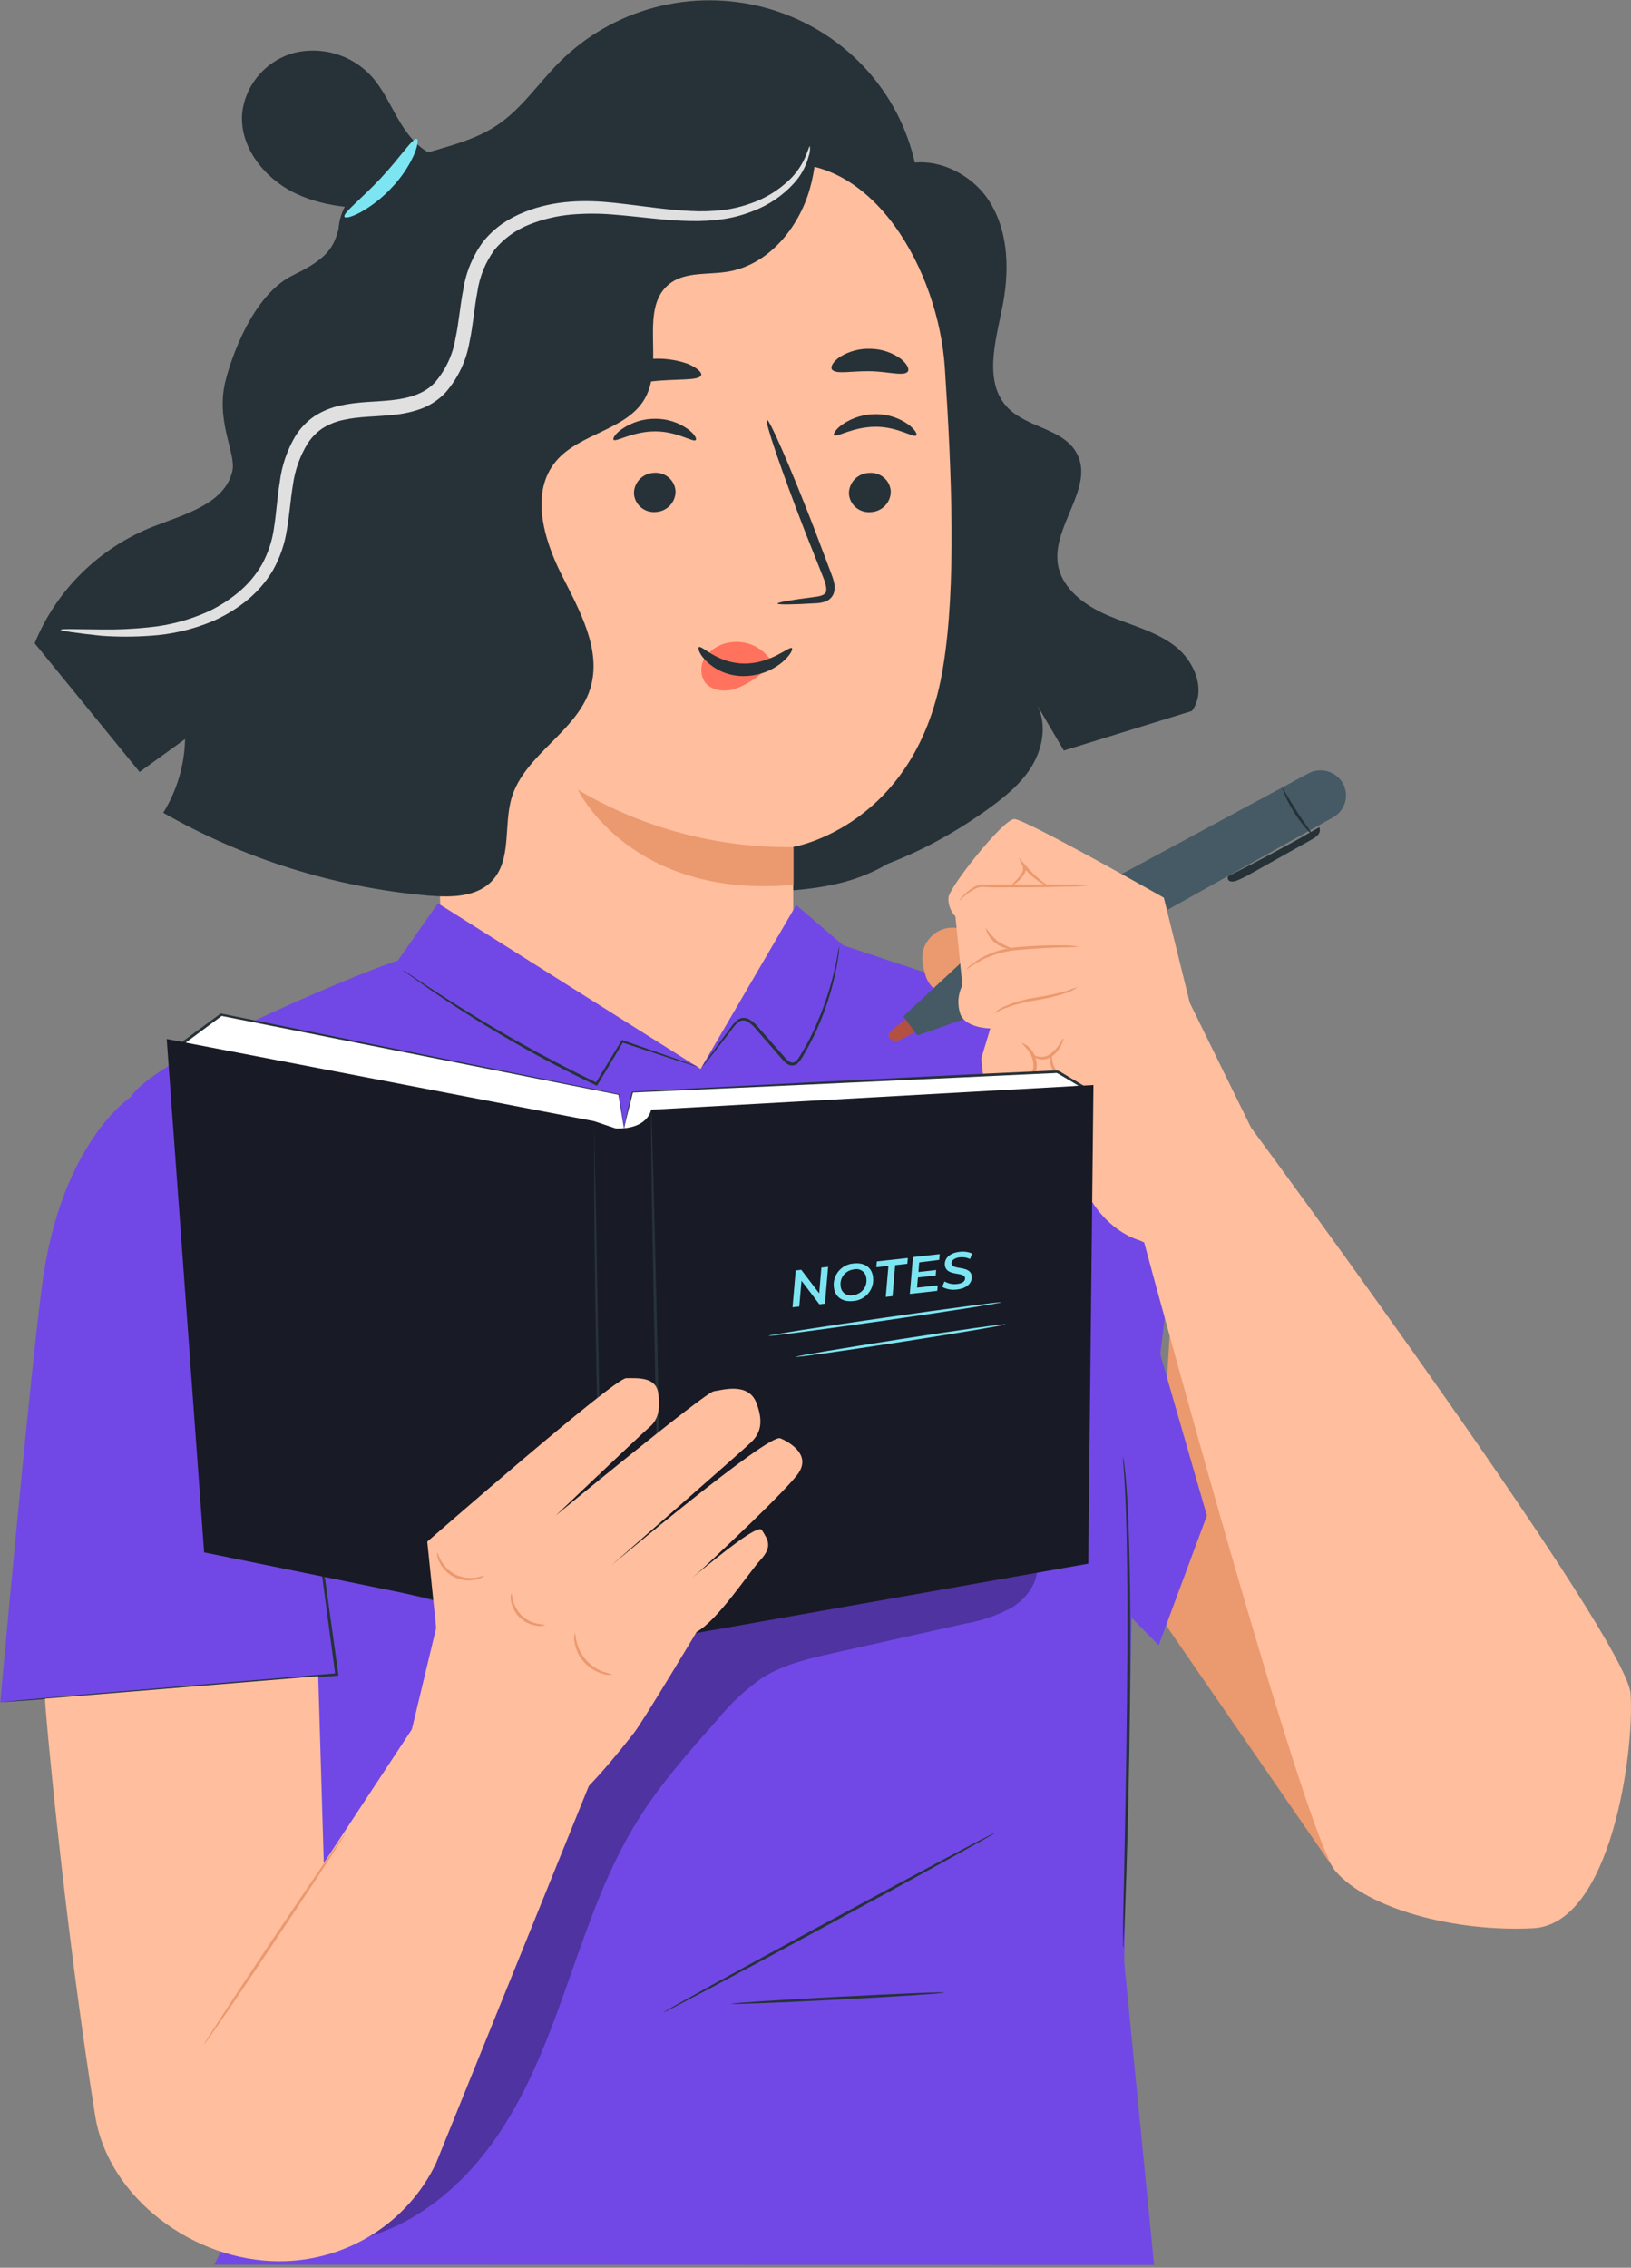
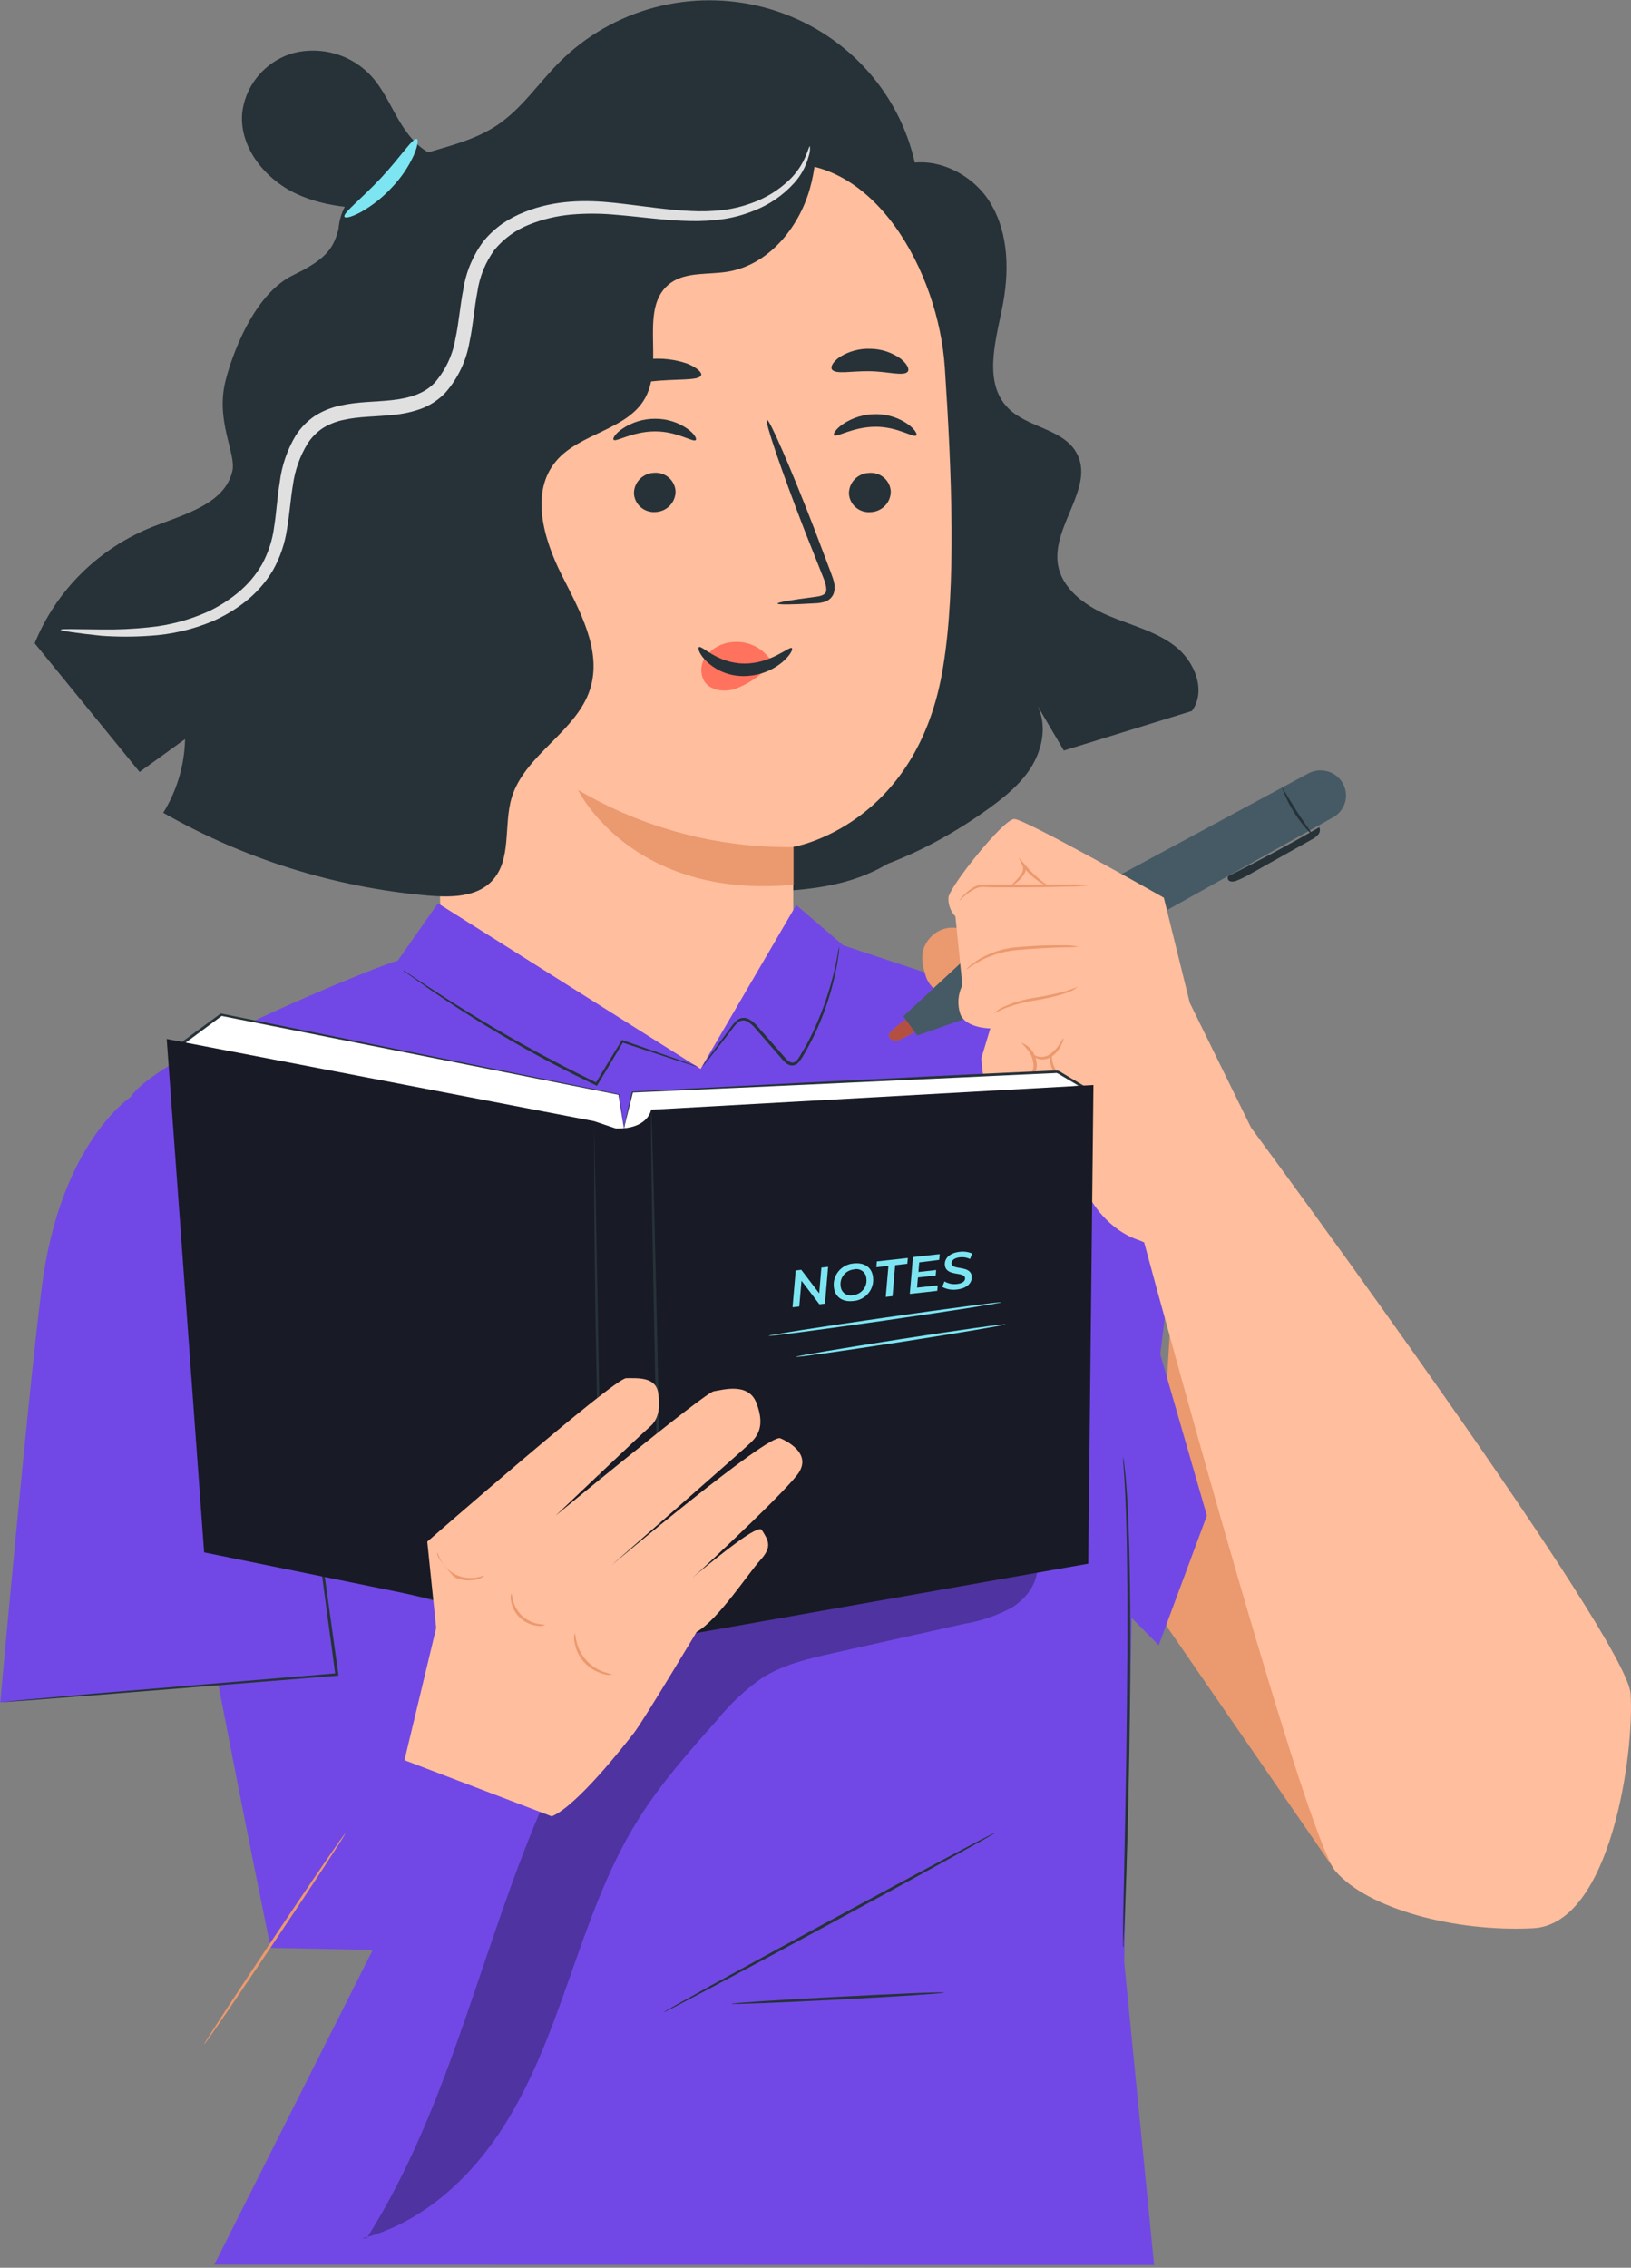
<svg xmlns="http://www.w3.org/2000/svg" width="328" height="456" viewBox="0 0 328 456" fill="none">
  <rect x="0" y="0" width="328" height="456" fill="#808080" stroke="none" />
  <path d="M96.001 29.025C94.221 31.879 89.999 32.441 86.919 31.041C83.84 29.642 81.712 26.777 80.033 23.868C78.353 20.959 76.964 17.841 74.714 15.35C72.786 13.232 70.306 11.675 67.542 10.847C64.778 10.02 61.836 9.954 59.036 10.656C56.264 11.447 53.797 13.037 51.953 15.221C50.108 17.405 48.971 20.083 48.689 22.909C48.208 29.719 53.292 36 59.54 38.942C65.789 41.884 72.978 42.126 79.909 41.851" fill="#263238" />
  <path d="M180.031 33.764C186.75 30.601 195.317 34.469 199.147 40.772C202.976 47.075 202.987 54.975 201.498 62.17C200.098 68.991 197.814 77.101 202.752 82.082C206.616 85.993 213.693 86.214 216.425 90.952C220.367 97.751 211.532 105.717 212.741 113.452C213.514 118.345 218.116 121.739 222.718 123.722C227.321 125.705 232.394 126.884 236.335 129.948C240.277 133.011 242.662 138.917 239.695 142.961L213.939 150.917L208.698 142.013C210.513 145.771 209.695 150.366 207.579 153.936C205.462 157.506 202.08 160.239 198.676 162.696C185.351 172.271 169.192 178.927 152.764 178.034" fill="#263238" />
  <path d="M68.073 46.953C67.871 40.176 74.266 34.964 80.626 32.463C86.987 29.962 94.131 29.047 99.831 25.268C104.881 21.962 108.274 16.706 112.552 12.453C117.826 7.193 124.428 3.41 131.68 1.491C138.931 -0.427 146.571 -0.412 153.815 1.535C161.059 3.483 167.645 7.292 172.898 12.572C178.15 17.853 181.88 24.414 183.704 31.581C186.168 41.212 184.488 52.594 176.773 58.996C167.814 66.423 154.544 64.77 143.078 62.467C131.611 60.164 118.621 57.873 109.047 64.506C103.269 68.506 99.965 75.007 96.427 81.034C92.888 87.062 88.465 93.155 81.791 95.458C75.117 97.761 66.046 93.816 65.789 86.863" fill="#263238" />
  <path d="M68.532 50.667C69.282 56.331 65.172 61.41 60.973 65.41C56.774 69.41 52.138 73.652 51.399 79.316C50.548 85.927 55.464 92.473 54.03 98.996C53.135 103.139 49.853 106.334 47.871 110.092C45.225 115.518 44.788 121.735 46.651 127.469C48.353 133.176 51.13 145.914 55.117 150.355C66.259 162.619 84.019 173.197 100.312 176.888C116.605 180.58 133.537 180.591 150.233 179.588C163.895 178.751 179.605 179.379 190.994 160.856C196.895 151.269 199.818 138.532 202.954 127.799C205.652 118.532 207.981 108.604 205.193 99.359C203.558 93.971 200.266 89.189 198.653 83.801C196.638 77.057 197.377 69.862 196.559 62.865C195.678 55.279 192.97 48.01 188.66 41.661C184.35 35.312 178.562 30.068 171.777 26.363C164.993 22.658 157.408 20.6 149.652 20.36C141.897 20.119 134.195 21.704 127.187 24.982" fill="#263238" />
  <path d="M190.009 73.905C188.732 54.6 175.686 30.932 156.146 33.036L95.161 48.342C92.299 48.645 89.657 49.994 87.757 52.122C85.858 54.25 84.839 57.002 84.903 59.834L88.823 191.686C89.098 200.863 93.049 209.56 99.814 215.882C106.579 222.204 115.609 225.639 124.937 225.437C134.169 225.239 142.957 221.494 149.421 215.004C155.885 208.514 159.512 199.793 159.527 190.706C159.527 181.307 159.527 170.244 159.527 170.288C159.527 170.332 184.577 166.145 189.695 133.925C192.304 117.959 191.431 95.337 190.009 73.905Z" fill="#FFBE9D" />
  <path d="M179.135 98.786C179.154 99.874 178.734 100.926 177.969 101.712C177.204 102.498 176.154 102.955 175.048 102.984C174.515 103.026 173.979 102.963 173.471 102.798C172.964 102.633 172.495 102.37 172.092 102.024C171.689 101.678 171.361 101.256 171.126 100.783C170.892 100.31 170.755 99.796 170.726 99.271C170.71 98.196 171.122 97.159 171.873 96.378C172.624 95.598 173.655 95.138 174.746 95.095C175.282 95.045 175.823 95.102 176.336 95.262C176.85 95.421 177.326 95.681 177.735 96.026C178.144 96.37 178.479 96.792 178.72 97.266C178.961 97.74 179.102 98.257 179.135 98.786Z" fill="#263238" />
  <path d="M184.264 87.558C183.738 88.098 180.557 85.795 176.045 85.817C171.532 85.839 168.206 88.02 167.747 87.514C167.5 87.282 168.038 86.302 169.471 85.31C171.422 83.981 173.74 83.274 176.112 83.282C178.459 83.27 180.749 83.992 182.651 85.343C184.006 86.346 184.522 87.315 184.264 87.558Z" fill="#263238" />
  <path d="M135.855 98.786C135.868 99.862 135.453 100.9 134.701 101.68C133.948 102.459 132.916 102.92 131.824 102.963C131.29 103.005 130.753 102.941 130.245 102.776C129.737 102.612 129.267 102.348 128.863 102.003C128.46 101.657 128.13 101.235 127.894 100.762C127.659 100.289 127.521 99.775 127.49 99.249C127.477 98.174 127.892 97.136 128.644 96.356C129.397 95.576 130.429 95.116 131.521 95.073C132.055 95.029 132.592 95.092 133.101 95.256C133.611 95.42 134.081 95.683 134.485 96.029C134.889 96.376 135.218 96.798 135.454 97.271C135.689 97.745 135.825 98.26 135.855 98.786Z" fill="#263238" />
  <path d="M139.92 88.484C139.394 89.023 136.214 86.721 131.701 86.743C127.188 86.765 123.862 88.946 123.403 88.439C123.157 88.208 123.683 87.227 125.128 86.236C127.076 84.903 129.395 84.194 131.768 84.208C134.115 84.196 136.405 84.918 138.308 86.269C139.696 87.272 140.167 88.241 139.92 88.484Z" fill="#263238" />
  <path d="M156.358 121.363C156.358 121.121 159.147 120.636 163.693 120.052C164.813 119.931 165.933 119.7 166.123 118.95C166.313 118.201 165.91 116.912 165.35 115.589C164.253 112.857 163.111 109.984 161.924 106.973C157.165 94.687 153.716 84.593 154.22 84.406C154.723 84.219 158.99 94.025 163.749 106.312C164.891 109.331 165.985 112.221 167.03 114.983C167.467 116.273 168.217 117.727 167.635 119.391C167.47 119.791 167.214 120.149 166.886 120.436C166.557 120.723 166.166 120.931 165.742 121.044C165.108 121.221 164.453 121.314 163.794 121.319C159.214 121.595 156.381 121.617 156.358 121.363Z" fill="#263238" />
  <path d="M116.236 158.839C116.236 158.839 126.896 180.932 159.584 177.913V170.343C144.331 170.53 129.325 166.547 116.236 158.839Z" fill="#EB996E" />
  <path d="M154.477 132.074C153.617 131.012 152.497 130.185 151.221 129.668C149.946 129.151 148.558 128.963 147.188 129.12C146.193 129.21 145.227 129.497 144.348 129.963C143.469 130.428 142.694 131.064 142.07 131.831C141.467 132.571 141.11 133.475 141.048 134.422C140.986 135.368 141.222 136.31 141.723 137.12C142.943 138.806 145.485 139.192 147.635 138.586C149.768 137.839 151.729 136.681 153.402 135.181C153.907 134.826 154.34 134.381 154.679 133.87C154.847 133.626 154.936 133.338 154.936 133.043C154.936 132.749 154.847 132.461 154.679 132.217" fill="#FF725E" />
  <path d="M140.549 130.131C141.124 129.674 144.19 133.37 149.638 133.429C155.086 133.487 158.783 129.837 159.247 130.332C159.497 130.531 158.975 131.754 157.276 133.191C155.082 134.985 152.315 135.962 149.462 135.949C146.709 135.947 144.066 134.887 142.096 132.995C140.616 131.58 140.276 130.306 140.549 130.131Z" fill="#263238" />
  <path d="M141.006 75.437C140.558 76.649 136.056 76.087 130.771 76.726C125.485 77.365 121.196 78.798 120.491 77.707C120.177 77.189 120.916 76.054 122.641 74.886C124.947 73.44 127.558 72.532 130.276 72.232C132.993 71.932 135.744 72.248 138.318 73.156C140.211 73.96 141.196 74.908 141.006 75.437Z" fill="#263238" />
  <path d="M182.574 74.709C181.778 75.723 178.677 74.709 174.936 74.643C171.196 74.577 168.038 75.338 167.299 74.28C166.986 73.773 167.479 72.759 168.856 71.8C170.704 70.63 172.875 70.049 175.071 70.137C177.266 70.167 179.396 70.872 181.163 72.153C182.484 73.233 182.887 74.225 182.574 74.709Z" fill="#263238" />
  <path d="M72.339 154.178C76.856 155.072 81.523 154.896 85.957 153.664C90.391 152.432 94.463 150.18 97.837 147.093C101.211 144.007 103.79 140.174 105.362 135.913C106.933 131.652 107.451 127.084 106.874 122.586C105.855 114.686 101.522 106.642 104.31 99.171C107.994 89.254 122.07 86.246 125.81 76.373C127.983 70.643 126.034 63.933 128.498 58.313C130.816 53.035 136.459 49.983 141.935 48.032C147.411 46.082 153.335 44.727 157.949 41.19C162.562 37.653 165.451 30.997 162.428 26.05C138.008 28.93 114.025 34.663 90.984 43.129C85.654 45.079 80.055 47.438 76.897 52.109C73.538 57.046 73.717 63.426 73.997 69.343C75.378 98.235 76.748 127.119 78.106 155.996" fill="#263238" />
  <path d="M163.402 13.863C164.242 21.973 165.071 30.314 162.82 38.105C160.569 45.895 154.511 53.289 146.336 54.633C142.473 55.272 138.128 54.633 134.948 56.837C128.229 61.63 133.716 72.847 129.741 80.043C126.169 86.489 116.572 87.073 111.824 92.725C106.583 98.962 109.293 108.35 112.944 115.59C116.594 122.829 121.118 130.818 118.677 138.542C115.945 147.17 105.463 151.765 102.888 160.437C101.23 166.034 102.977 172.921 98.912 177.163C95.777 180.469 90.57 180.469 86.023 180.083C67.271 178.42 49.115 172.737 32.833 163.434C35.592 158.958 37.106 153.847 37.222 148.613L28.073 155.225L6.976 129.352C9.119 124.078 12.323 119.285 16.398 115.261C20.471 111.237 25.331 108.065 30.683 105.937C37.066 103.436 45.24 101.32 46.73 94.72C47.558 91.073 43.101 84.428 45.509 75.988C45.509 75.988 49.518 59.845 59.014 55.294C68.51 50.743 67.188 48.011 69.26 41.796" fill="#263238" />
  <path d="M12.206 126.642C12.206 126.422 15.151 126.521 20.414 126.576C23.589 126.625 26.764 126.481 29.921 126.146C34.052 125.748 38.086 124.675 41.858 122.973C44.003 121.962 46.012 120.693 47.838 119.193C49.791 117.594 51.433 115.66 52.687 113.485C53.977 111.123 54.808 108.545 55.139 105.882C55.587 103.084 55.744 100.097 56.259 96.968C56.66 93.645 57.758 90.441 59.484 87.558C60.466 86.023 61.754 84.7 63.269 83.668C64.829 82.67 66.558 81.957 68.375 81.564C71.936 80.748 75.475 80.836 78.823 80.462C82.171 80.087 85.374 79.217 87.502 76.859C89.629 74.365 91.037 71.355 91.578 68.143C92.283 64.914 92.507 61.531 93.19 58.104C93.733 54.632 95.12 51.339 97.233 48.507C98.328 47.166 99.606 45.98 101.029 44.981C102.425 44.028 103.928 43.237 105.508 42.623C111.6 40.177 117.938 40.177 123.537 40.783C129.136 41.389 134.198 42.237 138.822 42.425C141.007 42.548 143.199 42.485 145.373 42.237C147.285 42.001 149.163 41.554 150.972 40.904C153.912 39.893 156.588 38.257 158.811 36.111C160.213 34.743 161.318 33.108 162.058 31.306C162.574 30.072 162.741 29.367 162.865 29.389C162.949 30.101 162.861 30.822 162.607 31.494C162.07 33.492 161.057 35.335 159.651 36.871C157.436 39.305 154.67 41.192 151.577 42.38C149.663 43.157 147.664 43.712 145.62 44.033C143.341 44.368 141.036 44.505 138.733 44.441C133.918 44.375 128.767 43.571 123.302 43.141C120.519 42.904 117.72 42.904 114.937 43.141C112.038 43.392 109.193 44.064 106.494 45.135C103.73 46.218 101.297 47.983 99.428 50.259C97.613 52.761 96.438 55.656 96.001 58.699C95.374 61.884 95.161 65.311 94.411 68.804C93.772 72.531 92.12 76.019 89.629 78.897C88.26 80.364 86.561 81.496 84.668 82.203C82.889 82.839 81.034 83.246 79.148 83.415C75.542 83.811 72.104 83.734 69.07 84.44C67.587 84.742 66.172 85.305 64.893 86.103C63.685 86.918 62.657 87.963 61.869 89.178C60.317 91.719 59.311 94.547 58.913 97.486C58.42 100.428 58.23 103.425 57.715 106.378C57.287 109.323 56.311 112.166 54.837 114.764C53.395 117.154 51.524 119.267 49.316 121C47.31 122.572 45.108 123.886 42.765 124.912C38.754 126.596 34.477 127.588 30.123 127.843C26.891 128.073 23.646 128.073 20.414 127.843C15.084 127.292 12.195 126.818 12.206 126.642Z" fill="#E0E0E0" />
  <path d="M83.829 27.945C84.176 28.099 84.008 29.378 83.201 31.251C82.095 33.65 80.588 35.851 78.745 37.763C76.949 39.705 74.856 41.36 72.541 42.666C70.749 43.625 69.484 43.934 69.282 43.603C68.857 42.898 72.642 40.033 76.595 35.812C80.548 31.592 83.056 27.614 83.829 27.945Z" fill="#7DE5F2" />
  <path d="M226.067 394.368L232.091 455.446L43.09 455.38L79.607 382.854L226.067 394.368Z" fill="#7148E5" />
  <path d="M231.8 322.91L268.575 376.253C268.575 376.253 276.088 317.72 276.783 319.031C277.477 320.343 235.574 262.989 235.574 262.989L231.8 322.91Z" fill="#EB996E" />
  <path d="M79.977 193.196C78.521 193.196 31.657 211.928 26.293 220.589C20.929 229.249 54.434 391.679 54.434 391.679L226.067 395.15L227.758 317.511L240.557 213.636L169.584 190.099L160.121 181.989L140.894 214.936L88.073 181.637L79.977 193.196Z" fill="#7148E5" />
  <g opacity="0.3">
    <path d="M72.854 450.08C84.231 447.16 93.615 438.929 100.144 429.309C106.672 419.69 110.681 408.66 114.533 397.729C118.386 386.798 122.182 375.691 128.341 365.873C132.887 358.612 138.62 352.155 144.32 345.742C146.894 342.559 149.91 339.747 153.279 337.39C157.59 334.657 162.708 333.5 167.702 332.376L193.995 326.503C197.32 325.954 200.527 324.855 203.48 323.252C206.324 321.489 208.631 318.503 208.608 315.187C195.495 316.487 182.259 316.09 169.158 317.467C156.056 318.845 142.753 322.217 132.282 330.095C121.812 337.974 114.981 349.852 109.685 361.83C96.818 390.952 90.793 423.117 73.75 450.08" fill="black" />
  </g>
  <path d="M26.293 220.589C26.293 220.589 12.06 229.779 8.376 259.034C5.599 280.774 0.056 342.315 0.056 342.315L67.771 336.75L26.293 220.589Z" fill="#7148E5" />
  <path d="M0 342.315C0.112 342.28 0.229 342.261 0.347 342.26L1.344 342.15L5.218 341.775L19.462 340.508L66.494 336.563L67.704 336.464L67.435 336.783C65.05 319.087 62.956 303.121 61.343 291.54L59.562 277.865C59.372 276.279 59.227 275.034 59.115 274.141C59.115 273.744 59.036 273.425 59.014 273.171C59.001 273.062 59.001 272.951 59.014 272.841C59.052 272.948 59.078 273.059 59.092 273.171C59.092 273.414 59.182 273.733 59.249 274.13C59.383 275.012 59.574 276.257 59.809 277.832C60.279 281.138 60.929 285.744 61.769 291.485C63.37 303.066 65.587 319.032 68.04 336.662V336.96H67.726L66.516 337.059L19.485 340.838L5.23 341.94L1.344 342.205L0.336 342.26L0 342.315Z" fill="#263238" />
  <path d="M140.335 214.506C139.951 214.447 139.576 214.348 139.215 214.209L136.124 213.239L125.072 209.603L125.352 209.493L120.178 218.121L120.044 218.341L119.808 218.22C117.099 216.931 114.209 215.487 111.242 213.933C103.789 210.007 96.546 205.707 89.54 201.052C86.853 199.278 84.725 197.747 83.258 196.711L81.589 195.543C81.387 195.408 81.2 195.253 81.029 195.08C81.252 195.177 81.463 195.299 81.657 195.444L83.381 196.601C84.893 197.592 87.054 199.047 89.775 200.777C95.195 204.259 102.821 208.898 111.555 213.46C114.501 215.013 117.39 216.457 120.088 217.757L119.73 217.867L124.971 209.283L125.072 209.118L125.262 209.184L136.247 213.008L139.304 214.11C139.657 214.217 140.001 214.35 140.335 214.506Z" fill="#263238" />
  <path d="M168.744 190.386C168.771 190.561 168.771 190.739 168.744 190.915C168.744 191.267 168.677 191.774 168.576 192.435C168.305 194.29 167.931 196.13 167.456 197.945C166.765 200.639 165.874 203.279 164.791 205.845C164.175 207.289 163.481 208.787 162.674 210.253C162.271 211.013 161.846 211.773 161.387 212.534C161.161 212.927 160.895 213.296 160.592 213.636C160.416 213.842 160.194 214.005 159.943 214.112C159.693 214.219 159.42 214.267 159.147 214.253C158.63 214.169 158.157 213.917 157.803 213.536C157.456 213.206 157.187 212.853 156.896 212.534L155.183 210.561L151.947 206.837C151.49 206.262 150.928 205.776 150.289 205.404C150.015 205.242 149.696 205.165 149.376 205.185C149.056 205.204 148.75 205.319 148.498 205.515C148.002 205.937 147.565 206.423 147.199 206.958L146.079 208.446L142.619 212.853L141.656 214.043C141.544 214.186 141.421 214.319 141.286 214.44C141.286 214.44 141.365 214.264 141.555 213.977L142.428 212.721L145.788 208.181L146.908 206.683C147.288 206.099 147.748 205.569 148.274 205.107C148.6 204.858 148.994 204.709 149.406 204.678C149.818 204.646 150.23 204.734 150.592 204.931C151.295 205.325 151.915 205.848 152.417 206.473C153.458 207.652 154.556 208.886 155.676 210.176L157.4 212.137C157.982 212.776 158.52 213.57 159.27 213.669C160.021 213.768 160.536 212.908 160.961 212.181C161.387 211.454 161.835 210.683 162.238 209.977C163.044 208.49 163.749 207.013 164.365 205.57C165.459 203.036 166.379 200.434 167.12 197.779C167.758 195.51 168.139 193.636 168.385 192.336C168.465 191.68 168.585 191.028 168.744 190.386Z" fill="#263238" />
  <path d="M200.121 368.539C200.199 368.683 185.339 376.87 166.93 386.842C148.52 396.814 133.537 404.77 133.459 404.637C133.38 404.505 148.24 396.307 166.65 386.335C185.059 376.363 200.042 368.352 200.121 368.539Z" fill="#263238" />
  <path d="M189.863 400.682C189.863 400.836 180.3 401.475 168.486 402.092C156.672 402.709 147.098 403.084 147.086 402.929C147.075 402.775 156.65 402.136 168.464 401.519C180.278 400.902 189.852 400.494 189.863 400.682Z" fill="#263238" />
  <path d="M233.021 330.833L223.413 321.103L233.054 271.353L242.707 304.751L233.021 330.833Z" fill="#7148E5" />
  <path d="M225.854 391.525C225.844 391.441 225.844 391.356 225.854 391.271V390.577C225.854 389.843 225.854 388.884 225.854 387.701C225.854 385.145 225.977 381.553 226.056 377.123C226.235 368.198 226.492 355.868 226.638 342.248C226.784 328.629 226.761 316.277 226.526 307.362C226.436 302.9 226.246 299.297 226.089 296.806C226 295.594 225.933 294.603 225.877 293.93C225.877 293.633 225.877 293.391 225.877 293.192C225.862 293.105 225.862 293.015 225.877 292.928C225.911 293.008 225.93 293.094 225.933 293.181L226.033 293.919C226.112 294.625 226.224 295.583 226.358 296.784C226.571 299.275 226.828 302.878 226.974 307.351C227.31 316.277 227.399 328.618 227.254 342.248C227.108 355.879 226.795 368.209 226.504 377.134C226.347 381.542 226.212 385.156 226.112 387.701C226.056 388.913 226.011 389.905 225.966 390.577C225.966 390.875 225.966 391.128 225.966 391.326C225.937 391.397 225.899 391.463 225.854 391.525Z" fill="#263238" />
  <path d="M193.537 186.86C192.525 186.514 191.437 186.442 190.387 186.651C189.337 186.861 188.363 187.344 187.568 188.05C184.903 190.507 185.239 193.295 186.067 195.918C186.419 197.337 187.313 198.569 188.565 199.355L199.55 194.276L193.537 186.86Z" fill="#EB996E" />
  <path d="M183.525 204.017C183.525 204.017 178.923 207.113 178.755 208.05C178.631 208.722 179.471 209.57 180.77 209.151C182.253 208.482 183.693 207.724 185.082 206.882L183.525 204.017Z" fill="#FF725E" />
  <g opacity="0.3">
    <path d="M183.525 204.017C183.525 204.017 178.923 207.113 178.755 208.05C178.631 208.722 179.471 209.57 180.77 209.151C182.253 208.482 183.693 207.724 185.082 206.882L183.525 204.017Z" fill="black" />
  </g>
  <path d="M194.342 192.59L181.666 204.358L184.488 208.215L198.183 203.399L268.081 164.359C268.688 164.021 269.219 163.565 269.641 163.019C270.063 162.472 270.368 161.847 270.536 161.181C270.705 160.515 270.734 159.823 270.622 159.145C270.51 158.468 270.259 157.82 269.884 157.241C269.184 156.157 268.089 155.377 266.824 155.06C265.559 154.742 264.219 154.912 263.076 155.533L194.342 192.59Z" fill="#455A64" />
  <path d="M327.913 340.551C327.129 329.378 256.033 232.764 251.587 226.737L239.269 201.647L234.051 180.513C234.051 180.513 206.179 164.689 203.973 164.689C201.767 164.689 190.916 178.342 190.726 180.513C190.695 181.2 190.805 181.886 191.047 182.531C191.289 183.176 191.66 183.767 192.137 184.27L193.536 198.099C192.622 199.929 192.481 202.04 193.144 203.972C194.343 206.793 199.158 206.793 199.158 206.793L197.355 212.765C197.355 212.765 197.758 219.431 198.956 220.61C199.427 221.073 201.8 221.404 204.443 220.919C206.761 220.5 207.411 217.184 207.299 215.597C208.038 216.776 210.557 215.597 210.557 215.597C210.793 218.407 213.771 220.5 213.771 220.5C213.771 220.5 218.027 237.403 218.631 239.574C219.236 241.745 223.043 247.287 228.709 249.26C229.184 249.422 229.647 249.614 230.098 249.832C234.163 264.961 262.584 369.233 268.575 376.252C275.036 383.8 292.538 388.527 308.294 387.734C324.05 386.941 328.719 352.077 327.913 340.551Z" fill="#FFBE9D" />
  <path d="M218.967 178.023C217.654 178.207 216.329 178.292 215.003 178.277C212.551 178.354 209.169 178.42 205.429 178.431C203.559 178.431 201.778 178.431 200.166 178.431C199.348 178.431 198.575 178.431 197.848 178.343C197.219 178.319 196.596 178.463 196.045 178.762C195.204 179.199 194.428 179.748 193.738 180.392C193.234 180.844 192.976 181.12 192.943 181.086C192.909 181.053 193.122 180.745 193.581 180.238C194.22 179.508 194.977 178.887 195.821 178.398C196.433 178.04 197.135 177.857 197.848 177.869C198.553 177.869 199.326 177.869 200.087 177.869H214.925C216.274 177.821 217.626 177.872 218.967 178.023Z" fill="#EB996E" />
  <path d="M210.569 178.023C210.569 178.089 209.908 177.913 209.046 177.34C207.933 176.582 206.924 175.686 206.045 174.673L205.731 174.31L206.213 174.001C206.363 174.395 206.363 174.83 206.213 175.224C206.095 175.553 205.925 175.862 205.709 176.139C205.387 176.583 205.011 176.986 204.589 177.34C203.861 177.946 203.346 178.199 203.301 178.144C203.257 178.089 203.682 177.715 204.32 177.042C204.686 176.667 205.02 176.261 205.317 175.83C205.504 175.615 205.635 175.358 205.699 175.081C205.763 174.805 205.759 174.518 205.686 174.244L204.88 172.437L206.179 173.935L206.482 174.288C207.342 175.265 208.282 176.171 209.292 176.998C210.054 177.648 210.614 177.913 210.569 178.023Z" fill="#EB996E" />
  <path d="M216.963 190.364C215.812 190.466 214.657 190.51 213.502 190.496C211.363 190.551 208.418 190.706 205.171 190.981C202.435 191.133 199.764 191.854 197.332 193.097C195.462 194.088 194.466 194.959 194.398 194.882C194.331 194.805 194.6 194.606 195.048 194.221C195.695 193.671 196.388 193.178 197.12 192.744C199.582 191.35 202.345 190.55 205.182 190.408C207.963 190.162 210.755 190.055 213.547 190.088C214.692 190.056 215.838 190.148 216.963 190.364Z" fill="#EB996E" />
-   <path d="M203.793 190.827C202.499 190.858 201.234 190.447 200.213 189.663C199.192 188.88 198.479 187.772 198.194 186.529C198.898 187.501 199.693 188.404 200.568 189.229C201.591 189.857 202.671 190.392 203.793 190.827Z" fill="#EB996E" />
  <path d="M216.683 198.507C215.99 199.037 215.204 199.436 214.365 199.686C212.374 200.333 210.333 200.819 208.262 201.141C206.216 201.446 204.209 201.959 202.271 202.672C200.815 203.256 200.031 203.774 199.942 203.774C200.548 203.148 201.285 202.659 202.103 202.342C204.033 201.508 206.066 200.926 208.15 200.612C210.199 200.301 212.229 199.878 214.23 199.345C215.742 198.849 216.638 198.43 216.683 198.507Z" fill="#EB996E" />
  <path d="M205.462 209.702C205.462 209.702 206.055 209.845 206.783 210.462C207.76 211.308 208.366 212.492 208.474 213.768C208.58 214.479 208.442 215.204 208.082 215.829C207.792 216.325 207.412 216.765 206.963 217.129C206.179 217.735 205.518 217.746 205.518 217.68C205.518 217.614 206.067 217.437 206.638 216.82C206.996 216.453 207.295 216.033 207.522 215.575C207.795 215.037 207.896 214.43 207.814 213.834C207.689 212.701 207.194 211.637 206.403 210.804C205.887 210.099 205.406 209.779 205.462 209.702Z" fill="#EB996E" />
  <path d="M213.872 208.832C213.939 208.832 213.805 209.317 213.48 210.022C213.069 210.972 212.408 211.797 211.565 212.413C211.077 212.758 210.506 212.97 209.908 213.03C209.418 213.082 208.922 213.002 208.475 212.799C207.702 212.435 207.5 211.906 207.567 211.884C207.635 211.862 207.937 212.215 208.62 212.424C209.064 212.546 209.53 212.566 209.982 212.482C210.435 212.398 210.862 212.212 211.229 211.939C211.992 211.377 212.635 210.674 213.122 209.868C213.525 209.196 213.794 208.766 213.872 208.832Z" fill="#EB996E" />
  <path d="M216.381 217.272C216.381 217.338 215.899 217.514 215.093 217.426C214.02 217.299 213.029 216.794 212.305 216.005C211.596 215.203 211.199 214.18 211.185 213.118C211.185 212.313 211.409 211.862 211.476 211.884C211.543 211.906 211.476 212.368 211.599 213.096C211.714 214.026 212.103 214.904 212.719 215.619C213.364 216.314 214.207 216.801 215.138 217.018C215.888 217.206 216.37 217.184 216.381 217.272Z" fill="#EB996E" />
  <path d="M264.117 168.128C261.288 165.39 259.135 162.05 257.824 158.365C257.958 158.365 259.145 160.569 260.892 163.291C262.639 166.012 264.229 167.996 264.117 168.128Z" fill="#263238" />
  <path d="M265.316 166.343C259.344 169.773 253.271 173.035 247.097 176.128L246.985 176.194C246.934 176.285 246.903 176.386 246.896 176.489C246.889 176.593 246.905 176.697 246.944 176.794C246.982 176.891 247.042 176.978 247.119 177.05C247.196 177.121 247.288 177.175 247.388 177.207C247.81 177.319 248.258 177.28 248.654 177.097C249.682 176.689 250.674 176.199 251.621 175.632L263.771 168.822C264.265 168.586 264.706 168.257 265.07 167.852C265.253 167.65 265.373 167.4 265.417 167.133C265.461 166.865 265.426 166.591 265.316 166.343Z" fill="#263238" />
-   <path d="M84.792 344.761L65.117 374.633L63.997 337.048L9.06 341.566C8.97 343.031 13.012 387.261 19.138 425.419C21.792 442.058 39.037 454.686 56.159 454.686C62.781 454.693 69.267 452.84 74.856 449.344C80.444 445.848 84.901 440.855 87.704 434.951L121.298 352.012L84.792 344.761Z" fill="#FFBE9D" />
  <path d="M125.486 227.068C125.408 226.561 127.154 219.586 127.154 219.586C127.154 219.586 212.506 215.388 212.697 215.498L217.836 218.539L125.486 227.068Z" fill="white" />
  <path d="M125.486 227.068L125.979 226.99L127.39 226.847L132.765 226.307L152.496 224.401L217.814 218.252L217.691 218.792L214.835 217.095L213.245 216.159C213.002 215.985 212.734 215.847 212.45 215.751C212.194 215.786 211.936 215.805 211.677 215.806L208.016 215.972L200.815 216.302L186.952 216.952L161.913 218.12L127.199 219.696L127.3 219.608C126.706 221.988 126.247 223.839 125.923 225.117C125.598 226.395 125.519 227.057 125.519 227.057C125.535 226.394 125.633 225.735 125.811 225.095C126.079 223.817 126.494 221.955 127.076 219.586V219.509H127.166L161.88 217.69L186.907 216.445L200.782 215.773L207.982 215.443L211.644 215.277C211.991 215.277 212.36 215.277 212.708 215.277C213.003 215.377 213.282 215.518 213.536 215.696L215.115 216.644L217.971 218.33L218.732 218.781L217.848 218.858L152.316 224.787L132.619 226.517L127.3 226.968L125.934 227.079L125.486 227.068Z" fill="#263238" />
  <path d="M125.933 228.434L125.485 227.067L124.354 220.059L44.355 204.005L36.572 209.768L48.286 311.957L129.584 331.879L125.933 228.434Z" fill="white" />
  <path d="M125.933 228.434C125.933 228.434 125.933 228.599 125.933 228.919C125.933 229.238 125.933 229.723 126.001 230.34C126.001 231.618 126.135 233.481 126.236 235.905C126.426 240.797 126.695 247.937 127.053 256.995C127.714 275.154 128.666 301.07 129.797 331.923V332.254L129.461 332.177L48.219 312.233H48.028V312.034L47.144 304.42C43.202 269.909 39.495 237.513 36.338 209.856V209.713L36.45 209.625L44.288 203.873L44.378 203.807H44.479L124.455 220.015H124.511V220.071C125.094 223.85 125.441 226.131 125.631 227.079C126.012 228.28 126.057 228.456 126.057 228.456C126.057 228.456 125.989 228.291 125.586 227.09C125.429 226.131 125.038 223.872 124.399 220.093L124.466 220.159L44.434 204.258H44.624L36.842 210.032L36.942 209.812C40.123 237.469 43.852 269.854 47.827 304.365C48.129 306.977 48.432 309.577 48.7 311.99L48.487 311.737L129.774 331.692L129.45 331.945C128.408 301.093 127.535 275.253 126.919 257.105C126.628 248.036 126.404 240.896 126.247 236.004C126.18 233.569 126.124 231.706 126.09 230.428C126.09 229.8 126.09 229.326 126.09 228.985C126.09 228.643 125.933 228.434 125.933 228.434Z" fill="#263238" />
  <path d="M33.527 208.92L41.052 312.156L129.584 330.216L218.855 314.426L219.896 218.176L130.939 223.145C130.939 223.145 130.401 227.068 123.873 226.925L119.483 225.448L37.995 209.779L33.527 208.92Z" fill="#181A25" />
  <path d="M133.257 334.822C133.089 334.822 132.451 309.82 131.801 278.989C131.152 248.158 130.782 223.146 130.939 223.146C131.096 223.146 131.745 248.136 132.384 278.978C133.022 309.82 133.414 334.811 133.257 334.822Z" fill="#263238" />
  <path d="M121.869 331.869C121.869 331.869 121.869 331.781 121.869 331.604C121.869 331.428 121.869 331.119 121.801 330.8C121.801 330.04 121.689 329.004 121.611 327.704C121.443 325.015 121.264 321.092 121.062 316.299C120.67 306.68 120.29 293.369 119.999 278.681C119.707 263.992 119.551 250.67 119.495 241.04C119.495 236.258 119.495 232.368 119.495 229.624C119.495 228.324 119.495 227.288 119.495 226.528V225.724C119.495 225.536 119.495 225.448 119.495 225.448C119.509 225.539 119.509 225.632 119.495 225.724V226.528C119.495 227.277 119.551 228.313 119.584 229.624C119.584 232.368 119.707 236.236 119.808 241.029C119.976 250.704 120.211 263.992 120.48 278.67C120.749 293.347 121.085 306.658 121.376 316.288C121.521 321.07 121.645 324.949 121.734 327.693C121.734 329.004 121.801 330.04 121.824 330.789C121.824 331.119 121.824 331.384 121.824 331.593C121.856 331.681 121.872 331.775 121.869 331.869Z" fill="#263238" />
  <path d="M151.129 306.106C155.462 301.897 159.706 297.611 160.681 296.057C162.819 292.641 159.337 290.272 156.94 289.214C154.544 288.156 122.988 314.734 122.988 314.734C122.988 314.734 149.449 291.594 151.061 290.008C152.674 288.421 153.727 286.327 152.125 282.118C150.524 277.909 145.406 279.485 143.57 279.749C141.733 280.014 111.767 304.74 111.767 304.74C111.767 304.74 129.136 288.212 130.737 286.856C132.338 285.501 132.876 283.165 132.349 280.014C131.823 276.862 128.341 277.127 125.933 277.127C123.525 277.127 85.922 309.996 85.922 309.996L87.714 327.351L81.342 353.939L110.961 365.234C116.045 363.129 125.664 350.81 127.534 348.397C129.404 345.984 140.099 328.144 140.099 328.144C144.376 325.775 150.524 316.31 152.932 313.676C155.339 311.043 154.533 309.731 153.189 307.627C152.472 306.525 145.496 312.034 139.192 317.301L140.636 316.045C140.636 316.045 145.933 311.131 151.129 306.106Z" fill="#FFBE9D" />
-   <path d="M97.39 316.872C97.39 316.927 96.852 317.368 95.732 317.632C94.25 317.972 92.694 317.793 91.331 317.125C89.978 316.439 88.906 315.314 88.297 313.941C88.002 313.401 87.874 312.788 87.927 312.178C88.028 312.178 88.162 312.828 88.666 313.764C89.334 314.975 90.351 315.964 91.589 316.607C92.849 317.215 94.266 317.434 95.654 317.235C96.729 317.081 97.356 316.751 97.39 316.872Z" fill="#EB996E" />
+   <path d="M97.39 316.872C97.39 316.927 96.852 317.368 95.732 317.632C94.25 317.972 92.694 317.793 91.331 317.125C88.002 313.401 87.874 312.788 87.927 312.178C88.028 312.178 88.162 312.828 88.666 313.764C89.334 314.975 90.351 315.964 91.589 316.607C92.849 317.215 94.266 317.434 95.654 317.235C96.729 317.081 97.356 316.751 97.39 316.872Z" fill="#EB996E" />
  <path d="M109.595 326.778C109.095 326.98 108.544 327.026 108.016 326.911C106.715 326.753 105.501 326.185 104.556 325.291C103.611 324.397 102.986 323.225 102.776 321.952C102.635 321.44 102.659 320.897 102.843 320.398C102.944 320.398 102.944 320.982 103.179 321.864C103.487 323.009 104.102 324.052 104.959 324.883C105.836 325.693 106.92 326.253 108.095 326.503C108.979 326.668 109.595 326.668 109.595 326.778Z" fill="#EB996E" />
  <path d="M123.134 336.75C122.518 336.857 121.884 336.8 121.298 336.585C119.817 336.183 118.487 335.367 117.468 334.237C116.448 333.107 115.783 331.71 115.553 330.216C115.4 329.613 115.419 328.98 115.609 328.387C115.699 328.387 115.699 329.081 115.956 330.139C116.28 331.518 116.95 332.795 117.905 333.853C118.859 334.912 120.068 335.718 121.421 336.199C122.002 336.352 122.574 336.536 123.134 336.75Z" fill="#EB996E" />
  <path d="M69.428 368.683C69.563 368.771 63.314 378.336 55.475 390.038C47.637 401.74 41.187 411.172 41.052 411.084C40.918 410.996 47.155 401.431 54.994 389.729C62.833 378.027 69.294 368.595 69.428 368.683Z" fill="#EB996E" />
  <path d="M166.537 254.736L165.899 262.141L164.779 262.262L161.185 257.535L160.737 262.714L159.382 262.868L160.02 255.464L161.14 255.331L164.746 260.069L165.182 254.891L166.537 254.736Z" fill="#7DE5F2" />
  <path d="M167.702 258.913C167.619 258.333 167.658 257.743 167.817 257.178C167.975 256.614 168.25 256.088 168.624 255.632C168.998 255.176 169.462 254.801 169.99 254.53C170.517 254.258 171.095 254.096 171.689 254.053C173.928 253.811 175.35 254.924 175.563 256.764C175.646 257.345 175.606 257.937 175.446 258.502C175.286 259.067 175.009 259.593 174.633 260.049C174.257 260.504 173.789 260.877 173.259 261.146C172.73 261.416 172.149 261.574 171.554 261.612C169.359 261.855 167.915 260.742 167.702 258.913ZM174.219 256.996C174.196 256.709 174.109 256.431 173.965 256.182C173.821 255.932 173.623 255.716 173.385 255.55C173.146 255.384 172.874 255.272 172.587 255.22C172.299 255.169 172.004 255.181 171.722 255.255C171.314 255.296 170.919 255.419 170.561 255.616C170.203 255.814 169.89 256.081 169.641 256.402C169.392 256.724 169.213 257.091 169.114 257.483C169.016 257.875 169 258.283 169.068 258.681C169.092 258.967 169.178 259.243 169.322 259.492C169.465 259.741 169.662 259.956 169.899 260.122C170.136 260.287 170.407 260.4 170.693 260.452C170.979 260.504 171.273 260.494 171.554 260.422C171.963 260.383 172.36 260.261 172.719 260.064C173.078 259.867 173.393 259.6 173.643 259.278C173.893 258.957 174.073 258.589 174.172 258.196C174.271 257.803 174.287 257.395 174.219 256.996Z" fill="#7DE5F2" />
  <path d="M178.665 254.549L176.235 254.813L176.336 253.645L182.573 252.951L182.461 254.119L180.02 254.395L179.494 260.631L178.127 260.786L178.665 254.549Z" fill="#7DE5F2" />
  <path d="M184.858 253.844L184.701 255.772L188.262 255.375L188.172 256.477L184.6 256.874L184.421 258.923L188.587 258.46L188.486 259.562L182.965 260.179L183.603 252.775L188.978 252.18L188.878 253.337L184.858 253.844Z" fill="#7DE5F2" />
  <path d="M189.483 258.769L189.942 257.667C190.689 258.107 191.564 258.289 192.428 258.185C193.548 258.075 194.152 257.612 194.074 256.973C193.917 255.629 190.289 256.742 190.02 254.417C189.863 252.984 191.062 251.927 192.965 251.717C193.825 251.599 194.701 251.717 195.496 252.059L195.082 253.161C194.442 252.856 193.727 252.738 193.021 252.819C191.901 252.951 191.297 253.469 191.364 254.097C191.521 255.453 195.149 254.373 195.406 256.588C195.574 258.031 194.365 259.089 192.428 259.298C191.414 259.442 190.38 259.256 189.483 258.769Z" fill="#7DE5F2" />
  <path d="M201.386 261.865C201.386 262.02 190.949 263.661 178.015 265.524C165.082 267.386 154.589 268.763 154.567 268.609C154.544 268.455 165.003 266.813 177.937 264.951C190.871 263.088 201.363 261.711 201.386 261.865Z" fill="#7DE5F2" />
  <path d="M202.204 266.295C202.204 266.45 192.809 268.047 181.163 269.855C169.517 271.662 160.066 272.995 160.043 272.841C160.021 272.686 169.438 271.1 181.073 269.282C192.708 267.463 202.17 266.141 202.204 266.295Z" fill="#7DE5F2" />
</svg>